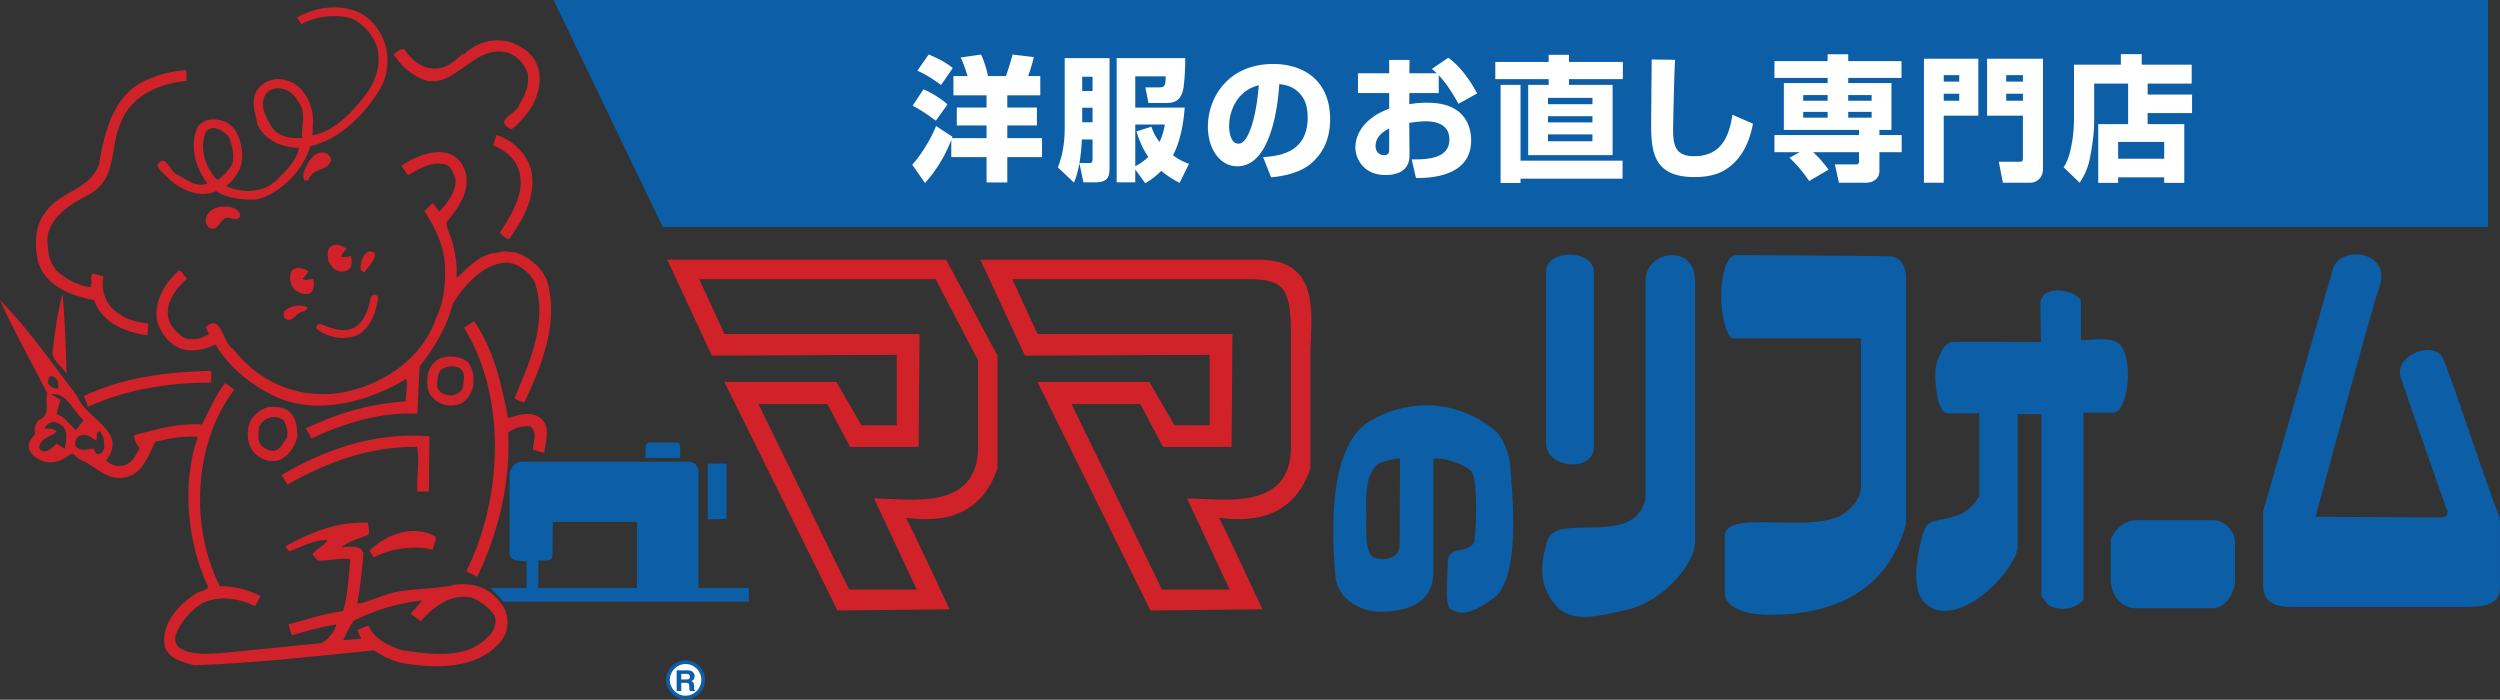
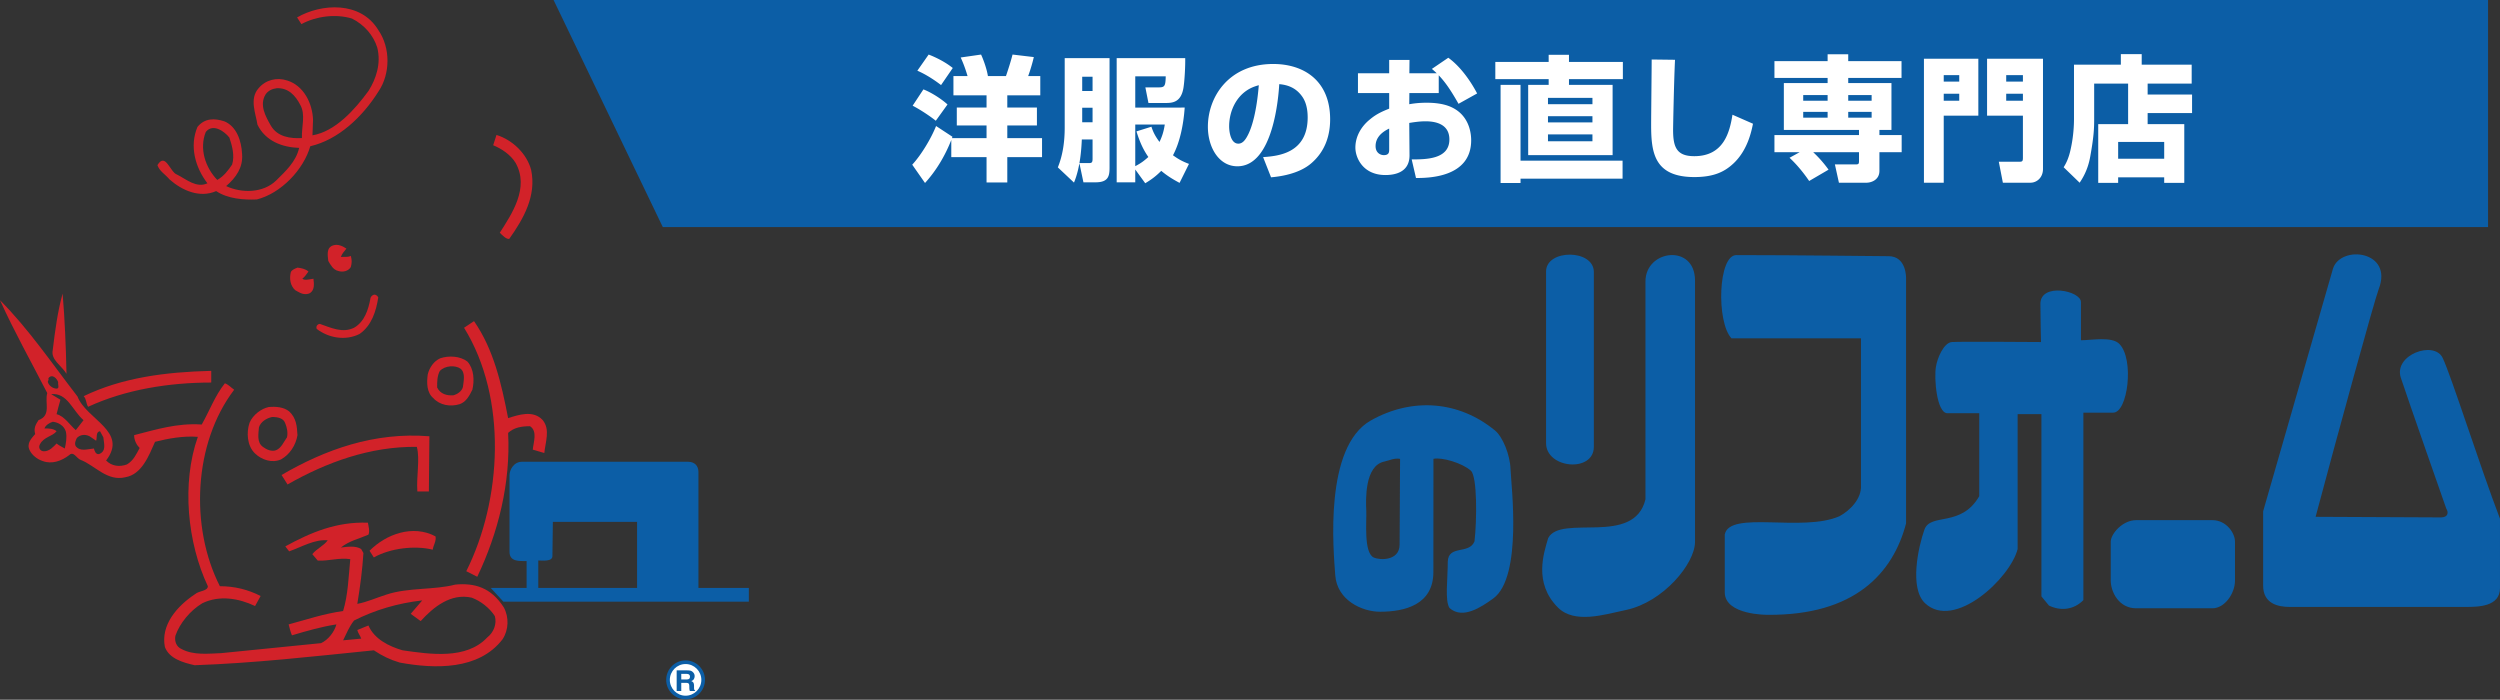
<svg xmlns="http://www.w3.org/2000/svg" xml:space="preserve" fill-rule="evenodd" stroke-linejoin="round" stroke-miterlimit="2" clip-rule="evenodd" viewBox="0 0 2183 611">
  <rect x="0" y="0" width="2183" height="611" fill="#333333" stroke="none" />
-   <path fill="#d22229" fill-rule="nonzero" d="M466.684 52.124c8.6 13.416 3.854 32.841-4.85 44.762-4.7 5.842-9.07 11.696-15.37 16.05-16.822-8.246 5.787-13.591 6.8-21.32 5.295-8.121 9.074-17.826 7.607-27.588-2.312-7.546-9.079-14.85-16.691-17.738-32.688-10.225-50.467 41.125-82.184 19.25-7.225-3.825-13.4-10.995-18.254-17.825 2.421-2.387 6.288-5.379 9.196-4.862 7.146 10.725 18.158 19.254 31.592 16.546 8.212-1.921 13.529-7.275 19.712-12.663l.48.98c10.524-10.217 25.416-15.05 40.304-11.176 8.237 2.921 16.32 7.284 21.658 15.584m-304.305 9.07c.988 2.741 0 6.1.496 9.483-23.575 1.975-48.534 12.662-57.604 36.733-9.68 20.78-2.392 49.713-28.334 62.834-14.441 7.32-33.133 18.758-35.546 36.733 0 11.492.975 24.617 11.475 32.383 7.738 5.834 15.888 10.017 25.934 11.45 2.4-3.383-.496-8.533 1.92-11.983l9.676 2.45c-2.909 13.425 2.845 26.563 14.395 33.358 7.142 5.142 16.325 6.592 24.934 8.08-.996 3.395-.496 6.808-.996 10.183-18.7-2.92-39.796-10.68-46.575-30.908-20.108-3.384-44.65-13.117-49.417-35.738-2.846-14.912-1.879-30.917 7.696-41.958 12.433-17.434 38.8-18.854 46.075-41.034 4.842-28.966 12.946-61.354 41.754-73.52 10.575-4.809 22.138-7.671 34.117-8.546" />
  <path fill="#d22229" fill-rule="nonzero" d="M330.435 26.387c10.558 15.317 10.558 38.013 0 53.567-13.917 22.18-35.08 42.121-59.504 47.746-5.821 20.412-25.521 41.096-46.63 46.467-11.47.491-25.395-.525-35.545-7.304-14.392 6.295-29.763-.5-40.759-10.225-3.887-4.655-8.7-7.059-10.533-12.455 7.138-11.641 11 6.35 17.192 8.3 8.216 4.155 16.8 11.975 26.479 7.584-10.638-13.892-15.838-32.367-8.708-49.225 6.279-7.75 14.904-7.75 23.591-4.846 10.534 4.408 14.867 16.966 15.375 28.479.98 11.7-5.333 20.72-13.929 28.02 13.42 6.3 32.192 6.3 43.68-4.87 8.128-8.046 17.316-16.346 20.078-28.483-14.383-.48-29.291-5.717-36.383-20.234-1.475-9.7-7.267-22.612.963-31.858 6.129-7.313 15.837-9.754 24.92-6.77 14.388 4.374 22.13 19.895 22.625 34.266l-.495 13.625c20.104-3.438 36.916-22.417 48.866-38.684 6.788-10.695 11.146-24.095 7.754-37.783-3.366-10.967-11.491-20.167-22.125-25.5-14.391-4.383-31.654-1.954-44.15 4.867l-3.779-5.85c21.05-12.192 55.654-14.517 71.017 11.166M241.639 77.05c-3.875.467-7.283 1.942-9.708 5.35-5.659 9.217 0 19.217 4.4 27 5.77 10.242 17.308 11.683 27.312 11.158-.446-9.716 3.388-20.387-1.429-28.941-4.254-8.28-10.542-15.08-20.575-14.567m-61.942 38.175c-5.825 14.412-.512 30.95 10.03 41.896 5.808-3.288 9.641-8.513 12.958-13.404 2.404-7.792 0-16.509-2.42-23.621-4.247-5.363-14.388-12.684-20.568-4.871m284.078 33.052c4.842 22.616-6.638 42.796-19.1 60.312-2.446.48-5.82-2.92-8.254-5.35 10.541-16.508 25.916-39.129 13.908-60.833-4.35-7.308-12.462-12.63-19.679-15.575l2.883-8.992c13.896 4.238 26.463 16.313 30.242 30.438" />
-   <path fill="#d22229" fill-rule="nonzero" d="M289.18 139.376c-2.43 10.666-16.817 6.795-19.708 17.746-.975.5-2.442.5-3.413.5-3.375-5.638.971-10.488 2.917-15.371 2.412-3.867 5.82-8.267 10.05-8.73 4.837-1.458 9.2 1.463 10.154 5.855m115.061 5.47c9.208 17.796-2.896 35.77-14.392 49.17 0 6.784 4.804 13.11 5.792 19.797 1.95 8.679 3.737 17.4 2.917 27.133l.82 1.458c10.663-10.675 22.176-21.87 36.576-21.87 3.395-2.413 10.025 0 14.895 0 11.971 4.366 24.913 15.062 27.8 27.987 8.696 35.788-6.187 71.563-20.579 102.496-2.396.47-6.279-1.442-8.683-3.408 12.446-30.438 29.78-66.671 17.296-101.98-5.334-9.058-15.413-16.333-24.934-16.333-20.195.946-37.029 20.696-46.579 36.28-4.833 20.187-15.858 37.695-28.82 54.508l-1.913 41.112c-33.63-1.433-64.388 8.567-92.68 21.721-.987-2.95-2.929-5.862-4.85-8.792 26.859-12.929 55.78-21.654 87.367-23.625 0-7.766 1.93-11.62.496-19.725-31.246 19.217-76.362 32.392-113.75 15.834-21.17-10.15-39.846-24.567-52.87-45.805-8.597 3.892-19.626 7.105-28.813 3.892-10.525-2.396-18.696-13.583-22.03-23.758-3.358-16.821 6.192-33.875 19.155-44.817 2.875.963 4.341 4.825 6.741 7.25-10.046 9.054-19.704 21.68-15.841 36.08 1.929 5.85 7.25 11.174 12.462 15.09 7.254 3.368 16.333 1.463 22.613-2.92-.95-1.975-1.45-3.917-2.884-5.858 13.917-12.93 14.404 13.608 23.959 18.933 23.104 29.475 56.72 43.375 92.196 38.53 36.07-5.372 72.583-29.005 85.083-65.238 7.62-16.33 9.058-34.121 7.1-53.088-2.408-14.841-9.067-27.975-17.283-40.616l7.241-7.042 5.809 7.537c6.191-7.058 15.72-17.3 13.933-29.958-1.95-3.663-2.938-8.517-7.742-10.946-12.487-3.883-23.5 3.367-33.646 9.108l-5.662-8.137c14.375-10.254 42.2-20.9 53.7 0m-195.288 40.788c.975.942.5 2.413.5 3.83-2.904 3.9-7.733.495-11.508.495-6.275 1.917-7.734 13.105-15.375 8.788-2.392-1.98-3.863-5.846-2.392-9.283 1.417-5.6 7.63-8.013 12.454-8.975 6.275-.496 12.958 0 16.321 5.145" />
  <path fill="#d22229" fill-rule="nonzero" d="M302.489 217.098c-1.933 2.47-3.88 4.392-4.858 7.312 2.925-.441 5.32.492 8.708-.933.996 3.863.996 5.817 0 9.688-1.954 3.404-6.73 4.883-11.12 3.404-4.255-.971-6.655-5.354-8.58-8.746-.47-4.83-1.95-11.658 4.325-13.563 3.78-1.337 8.133.463 11.525 2.838m-33.15 19.986c-1.463 1.95-2.9 4.388-5.325 6.288 1.95 1.783 6.275.491 9.688 0 .462 4.2 1.437 10.512-3.888 12.979-4.83 1.446-7.68-.55-11.97-2.913-4.388-3.916-5.33-10.066-3.872-15.883.967-1.958 3.371-2.904 5.788-3.867 3.266.421 6.679.963 9.579 3.396M58.064 326.39c-4.338-7.254-13.896-12.167-11.996-20.809 1.946-16.433 4.275-33.733 8.612-49.233 1.913 22.63 2.875 46.463 3.384 70.042m272.243-66.696c-1.9 12.154-5.796 24.613-16.333 31.925-12.48 6.288-27.334 3.338-37.375-4.391-.98-1.925.454-4.375 2.762-4.375 9.683 3.35 19.733 8.258 29.78 3.35 9.174-5.263 12.566-15.813 14.383-26.009.508-1.941 3.387-3.846 4.883-2.396.937 0 1.408 1.405 1.9 1.896m113.375 105.408c9.083-2.896 22.05-7.304 30.238 1.779 6.67 8.204 2.333 18.904 1.366 28.675-3.283-1.004-6.67-2.013-10.07-2.925.516-6.33 4.362-16.08-2.396-20.458-7.146 0-13.917.983-19.138 5.837 2.296 43.571-8.683 87.421-26.954 125.625l-9.58-4.866c31.2-62.317 36.059-151.159-1.933-212.567l8.692-5.78c17.187 24.73 23.958 54.742 29.775 84.68" />
  <path fill="#d22229" fill-rule="nonzero" d="M408.113 315.709c5.796 6.333 6.258 16.537 4.358 24.604-2.433 4.846-5.32 10.704-11.129 12.617-8.1 2.47-17.304.983-22.996-5.321-5.812-4.875-5.812-13.438-4.833-20.705 1.437-5.862 5.312-11.666 11.017-14.091 7.237-2.438 17.3-1.996 23.583 2.896m-24.075 8.266c-2.33 4.363-2.33 9.242-2.33 14.367 2.822 5.808 8.626 7.296 14.405 6.817 3.267-1.009 7.158-3.421 8.13-7.305.478-4.637 2.416-11.966-1.943-15.812-4.708-3.413-13.891-2.904-18.262 1.933M184.455 334.04c-36.938 0-74.959 6.108-107.523 21.175-1.898-2.91-1.417-6.805-3.865-9.284 33.669-16.253 71.537-21.122 111.387-22.103v10.211Zm68.06 25.198c6.275 5.863 6.775 12.934 7.242 20.73-1.446 8.791-6.75 16.962-14.392 21.204-7.73 3.425-16.8.446-22.625-5.163-7.154-6.779-7.617-18.491-4.863-26.77 2.921-7.034 10.213-12.43 16.842-13.838 6.3-.508 12.975 0 17.796 3.837m-14.88 4.875c-4.84.988-10.04 4.18-11.524 9.042-.471 5.846-1.921 13.146 3.425 17.038 3.258 2.441 7.62 4.362 11.483 2.945 4.833-1.966 6.675-7.354 9.563-11.233.962-3.896 0-8.75-1.471-12.142-1.417-4.662-6.642-5.65-11.475-5.65m136.85 65.023h-10.05c-.988-12.42 2.408-28.462-.463-38.946-40.45-.508-78.762 13.38-112.895 32.846l-5.225-8.275c37.883-22.129 81.058-37.704 129.096-33.8l-.463 48.175Z" />
-   <path fill="#0c5ea6" fill-rule="nonzero" d="M592.178 386.397c2.603 1.249 1.761 9.812 1.296 13.63 0 0-17.208-.25-29.763-.251-.001-6.173-1-11.717 2.377-13.377l26.09-.002Zm42.259 18.376v48.412l-16.387.267v-48.68h16.387Z" />
  <path fill="#0c5ea6" fill-rule="nonzero" d="M609.878 513.41V412.171c0-5.321-3.204-8.963-9.12-8.963H455.864c-7.283 0-10.954 7.059-10.954 11.83V481.8c0 8.796 8.4 8.12 14.917 8.12v23.488H428.52l11.012 11.942h214.35v-11.94h-44.004m-139.842-23.995c3.354 0 12.338 1.183 12.338-3.792 0-3.963.379-29.925.379-29.925h73.537v57.712h-86.254v-23.995Z" />
  <path fill="#d22229" fill-rule="nonzero" d="M380.265 468.338c.955 3.87-1.915 7.8-2.417 11.648-15.358-3.85-36.994-1.417-51.409 6.776l-3.752-5.828c14.409-14.555 37.854-23.104 57.578-12.596" />
  <path fill="#d22229" fill-rule="nonzero" d="M439.792 530.17c-11.27-17.309-25.42-21.255-42.2-19.713-18.283 4.825-40.888 2.392-60.063 8.7-8.662 2.737-17.266 6.658-25.516 8.13 2.466-14.913 4.383-29.522 5.333-44.363l-1.925-3.438c-4.825-3.35-12.933-1.95-17.787-1.37 7.283-5.909 16.337-7.797 24.07-11.242 1.425-2.938 0-7.771-.475-10.459-27.462-1.008-49.95 8.55-72.116 20.692l3.404 4.337c11.029-3.908 22.12-10.679 33.65-9.662-3.4 4.825-9.571 7.23-13.458 12.108l4.787 5.638c9.62.466 18.7-2.767 28.363-1.267-1.475 15.375-1.942 31.28-6.25 45.275-17.325 2.471-31.246 7.317-47.563 11.688.958 3.433 1.413 6.112 2.892 9.55 12.937-3.867 25.896-7.575 38.829-9.55-1.813 6.604-7.125 13.441-13.4 16.37l-87.404 8.746c-11.475.438-23.921 1.905-34.117-3.45-4.704-1.9-6.663-6.8-5.688-11.716 3.763-10.942 12.971-22.109 23.488-28.409 14.887-7.225 31.696-4.412 46.096 2.417l4.854-8.77c-11.067-5.597-22.638-8.53-35.583-8.53-26.38-51.796-22.971-125.07 12.479-171.567-2.846-1.975-5.217-4.725-8.134-5.604-8.687 10.925-13.425 24.08-20.2 35.98-21.545-1.45-39.829 4.395-59.033 9.274 0 4.888 2.417 8.796 4.817 11.209-2.896 5.354-5.313 10.941-11.08 14.366-6.687 2.467-13.479 1.413-18.212-3.425 19.633-25.562-17.287-35.679-25.012-55.962C45.604 317.686 25.383 287.707 0 262.119c12.462 27.525 27.358 54.08 41.267 81.105-2.442 8.262 3.875 19.45-7.65 23.658-2.417 3.808-4.346 6.787-2.896 12.12-3.363 3.913-7.725 8.276-4.838 14.134 1.938 4.208 6.775 8.038 11.492 9.463 7.767 2.941 16.354 0 23.117-5.255 3.808-3.8 6.641 3.33 10.062 4.271 12.438 4.867 23.067 18.971 38.921 15.1 14.388-2.441 20.6-18.946 25.9-30.929 11.504-2.87 24.45-5.32 37.388-4.337-14.392 40.591-9.067 92.716 8.725 130.433 0 4.375-7.755 3.9-11.03 6.85-15.845 10.45-30.291 26.983-26.466 46.258 3.841 10.188 15.833 13.571 25.991 15.884 52.288-1.83 103.209-7.646 156.455-13.025 7.262 4.87 14.416 8.308 22.629 10.712 30.746 5.659 69.075 6.65 89.783-20.37 5.33-8.08 5.825-19.305.942-28.021M42.217 330.303c3.387-4.417 7.662.47 8.6 3.383-.475 1.904 1.454 5.65-1.43 5.65-3.32 0-7.17-2.875-7.67-6.12.5-.972.987-1.926.5-2.913m14.379 61.329c-2.383-1.442-4.821-2.4-7.208-4.354-2.817 2.912-6.209 6.796-11.042 6.796-3.354 0-5.233-3.396-3.354-6.317 3.354-6.308 11.075-6.796 14.396-11.204-2.817-2.425-6.684-2.425-10.563-2.425.97-2.93 4.354-4.888 7.242-5.838 4.75.459 10.05 3.38 11.487 8.767.996 4.85 0 10.22-.958 14.575m-7.208-29.946c.954-4.392 2.387-8.758 3.366-12.63l-8.125-4.907c14.4-1.417 18.73 14.641 28.325 22.733l-6.77 8.687c-4.738-3.9-10.067-12.4-16.796-13.883M86.4 396.528c-2.912.4-3.892-2.984-4.396-4.896-5.7.496-11.962 2.92-15.82-1.95-1.417-2.404 0-5.363.95-7.25 2.908-2.992 7.287-3.43 11.116-1.47l5.7 3.89c.996-2.945-.462-7.795 3.392-8.3l2.916 5.355c.475 5.37 2.888 12.167-3.858 14.62m339.01 160.135c-18.259 19.496-49.988 14.617-73.9 11.188-11.642-3.392-24.6-9.659-29.805-21.684l-9.691 3.946c.512 2.692 2.466 4.663 3.408 7.546l-15.812 1.47c2.879-5.832 5.308-11.928 9.533-17.282 18.267-9.25 37.967-15.08 59.57-17.58l-10.074 11.742 8.7 6.338c11.008-12.175 26.375-24.638 44.633-20.45 7.642 2.895 15.346 8.741 20.117 16.054 1.937 6.8-.992 14.329-6.68 18.712" />
  <path fill="#fff" fill-rule="nonzero" d="M598.662 609.076c-8.458 0-15.354-6.858-15.354-15.388 0-8.479 6.896-15.433 15.354-15.433 8.45 0 15.342 6.954 15.342 15.433 0 8.53-6.892 15.388-15.342 15.388" />
  <path fill="#0c5ea6" fill-rule="nonzero" d="M598.662 579.84c-7.588 0-13.767 6.208-13.767 13.846 0 7.608 6.18 13.804 13.767 13.804 7.583 0 13.754-6.196 13.754-13.804 0-7.638-6.17-13.846-13.754-13.846m0 30.821c-9.342 0-16.942-7.617-16.942-16.975 0-9.383 7.6-17.02 16.942-17.02 9.338 0 16.93 7.637 16.93 17.02 0 9.358-7.592 16.975-16.93 16.975" />
  <path fill="#0c5ea6" fill-rule="nonzero" d="M599.421 588.441c.838 0 1.488.138 1.908.354.759.355 1.138 1.096 1.138 2.184 0 1.025-.396 1.708-1.175 2.033-.438.2-1.088.288-1.975.288h-4.438v-4.859h4.542m.833-3.075h-9.391v17.992h4.016v-7.088h4.03c1.154 0 1.912.2 2.337.538.413.408.638 1.162.65 2.317l.025 1.675c.008.525.058 1.087.175 1.55.054.283.142.591.275 1.008h4.525v-.48c-.404-.19-.658-.578-.737-.99-.092-.338-.13-.88-.13-1.722v-1.208c0-1.254-.195-2.23-.554-2.842-.379-.587-1.02-1.05-1.933-1.42 1.079-.321 1.867-.884 2.32-1.726.472-.8.688-1.67.688-2.52 0-.73-.108-1.334-.35-1.871-.246-.559-.562-1.084-1-1.496a4.986 4.986 0 0 0-1.833-1.296c-.721-.275-1.75-.412-3.113-.42" />
-   <path fill="#d22229" fill-rule="nonzero" d="M327.407 222.49c-.498 5.849-6.173 10.677-9.093 15.064-1.444 0-3.365-.984-3.365-2.905-.468-5.854 1.922-12.157 6.757-15.077 2.328-.001 5.704-.002 5.701 2.918m-59.043 45.989c-.486 4.354-6.229 2.947-8.605 5.77-2.88 2.259-5.787 7.103-10.145 4.238-2.388-1.465-2.388-4.676-.979-7.063 5.337-4.398 13.501-6.375 19.73-2.945" />
  <path fill="#0c5ea6" fill-rule="nonzero" d="m483.385.003 95.37 198.277 1593.805-.003V-.003L483.385.004Zm908.361 237.544v152.579c0 22.838-41.725 19.142-41.725-3.217v-149.8c0-19.746 41.725-19.746 41.725.438" />
  <path fill="#0c5ea6" fill-rule="nonzero" d="M1480.09 245.007v228.08c0 19.141-27.738 52.612-60.163 59.516-19.108 4.046-45.033 12.392-59.541-2.12-21.546-21.546-12.23-47.834-8.517-60.621 11.17-21.267 74.954 7.475 84.942-33.838V245.8c0-27.917 43.279-33.217 43.279-.792m168.97-21.301c15.942 0 15.313 19.305 15.313 19.305v214.066c-11.517 43.763-45.076 80.317-120.58 79.78 0 0-37.725.537-37.725-19.688v-50.483c4.254-21.284 67.821-1.642 100.259-15.975 8.791-4.75 19.441-15.088 18.67-27.034V295.432H1511.91c-13.313-14.3-11.721-72.679 4.254-72.679 54.958 0 123.196.954 132.896.954m428.03 28.744c-3.738 9.58-37.296 131.98-55.108 198.834l109.504.516c6.217 0 6.787-4.416 4.604-7.654 0 0-33.804-96.354-39.675-114.246-6.612-20.066 29.033-32.85 36.48-17.437 7.453 15.441 32.187 93.587 50.095 140.533v60.467c0 16.5-19.258 16.508-30.425 16.508h-153.12c-10.072 0-23.28-2.679-23.28-18.646v-64.862l61.054-212.084c6.896-20.733 52.892-15.45 39.871 18.071m-260.01 11.32v33.342c9.142 0 26.846-3.504 33.475 3.137 13.288 13.292 7.475 60.067-5.275 60.067h-26.07v163.696c-8.638 8.788-20.134 9.563-30.055 4.763l-6.588-7.992v-159.15h-20.783v117.792c-6.396 25.508-55.287 71.254-80.8 47.345-13.967-13.116-5.85-49.433-.58-64.32 5.355-14.913 31.918-1.588 47.876-29.175v-72.442h-27.758c-9.455 0-11.796-30.8-10.071-40.509 1.216-8.025 7.012-21.125 13.908-21.65 6.93-.545 77.838 0 77.838 0s-.517-22.058-.517-33.341c0-18.784 35.4-11.48 35.4-1.563M1319 409.78c-.396-12.755-6.908-28.434-13.542-33.86-31.496-25.908-72.216-29.145-108.412-8.79-41.059 23.12-32.696 113.224-31.1 135.15 1.579 21.933 23.491 31.883 39.075 31.883 21.516 0 46.604-5.992 46.604-34.705 0-41.02.062-63.737.062-98.808 7.138-1.604 25.067 3.55 32.659 10.342 5.741 5.166 5.258 43.962 3.179 61.775-4.775 11.596-22.725 2.791-23.325 17.579 0 15.546-2.67 34.02 1.504 40.554 11.475 10.254 27.825-.842 38.158-8.283 25.909-18.763 15.546-100.075 15.138-112.838m-96.867 65.78c0 14.374-17.52 13.77-22.737 11.174-8.738-4.42-5.95-31.904-6.35-40.625-.442-9.612-1.596-39.496 15.791-43.1 4.467-.954 8.492-3.229 13.709-2.358 0 0-.413 64.533-.413 74.908m709.787-21.37c11.642 0 19.68 10.75 19.68 18.896v33.842c0 11.337-9.03 24.229-19.68 24.229h-66.65c-15.02 0-22.175-14.28-22.175-24.23v-33.84c0-6.913 10.325-18.897 22.175-18.897h66.65Z" />
-   <path fill="#d22229" fill-rule="nonzero" d="M826.11 226.737H582.647l38.921 83.792 161.488-.708v61.57l-30.792-.037-21.954-37.867h-97.796l98.783 199.563 97.78-1.008s-30.938-66.842-37.905-79.8c7.975 0 61.863 11.933 79.817-43.525v-98.188l-44.879-83.792m27.904 163.592c0 56.908-60.846 44.95-90.783 44.95 6.004 12.97 37.25 79.508 37.25 79.508h-59.067l-79.137-161.975h60.183l19.817 37.405h59.875l.75-98.596H632.514l-21.942-47.884H816.94l37.075 70.825v75.767Zm245.326-163.592H856.036l38.925 83.792 161.35-.708v61.57l-30.792-.037-21.954-37.867h-97.663l98.671 199.563 97.759-1.008s-30.909-66.842-37.892-79.8c7.983 0 61.846 11.933 79.8-43.525v-98.188c0-31.883 10.983-83.792-44.9-83.792m27.95 163.592c0 56.908-60.858 44.95-90.792 44.95 5.996 12.97 37.259 79.508 37.259 79.508h-59.071l-79.071-161.975h60.096l19.829 37.405h59.875l.742-98.596H905.902l-21.954-47.884h206.23c33.112 0 37.112 9.971 37.112 51.838v94.754Z" />
  <path fill="#fff" fill-rule="nonzero" d="M830.663 122.253c-5.417 13.771-13.054 26.642-22.938 37.534l-11.166-15.98c7.866-8.491 16.579-23.033 20.82-33.766l14.326 9.4-.454 1.179h30.204v-11.05H835.48V93.928h25.975V83.241h-28.917V66.42h12.338c-2.692-9.07-4.813-13.52-5.984-16.23l17.771-2.553c1.625 3.425 4.917 11.954 5.98 18.783H878.4c1.758-5.158 4.125-12.338 5.75-18.783l18.579 2.2c-.934 4.129-2.913 11.162-4.934 16.583h10.58v16.82H879.57v10.688h25.871v15.642h-25.87v11.05h30.333v16.575H879.57v22.125h-18.116v-22.125h-30.792v-14.942m-19.767-74.616c6.359 2.466 14.48 6.445 21.063 11.737l-10.234 14.913c-6.229-4.788-13.637-9.525-20.704-12.538l9.875-14.112m-4.583 30.425c6.942 2.612 16.12 8.591 21.046 13.17l-10.23 14.221c-5.05-4.104-13.991-9.991-20.216-13.145l9.4-14.246Zm147.715 1.422h-9.046V67.026h9.046v12.458Zm-24.33 31.846c0 11.92-1.524 23.883-5.995 34.825l14.104 13.283c5.88-13.983 6.58-32.225 6.842-37.65h9.379v16.604c0 2.93-.354 4-2.813 4h-8.7l3.538 16.809h10.696c11.42 0 12.112-5.896 12.112-13.155V50.788h-39.162v60.542m70.325 48.687c4.816-2.92 8.816-5.633 13.979-10.825 4.93 4.113 9.18 6.842 15.996 10.5l8.216-16.566c-6.22-2.396-9.4-4.225-13.97-7.546 6.216-11.534 9.275-27.538 10.225-41.65H991.31V66.646h26.592c-.133 9.671-1.304 9.671-7.658 9.671h-10.105l2.688 13.613h14.82c5.892 0 13.638-.321 15.76-13.284 1.062-6.695 1.65-19.291 1.524-25.858h-59.85v108.413h16.23v-11.184l8.712 12m-45.996-53.25h-9.046V94.055h9.046v12.712Zm38.337 7.971c3.313 10.6 6.355 16.492 10.371 22.354-3.42 3.05-6.141 5.3-11.425 8v-36.329h25.775c-.95 6.12-2.25 10.242-4.608 15.183-4.346-5.779-5.875-9.695-7.05-13.3l-13.063 4.092Zm106.816-40.33c-1.904 23.404-5.996 36.117-8.825 42.1-2.713 5.746-5.292 8.93-9.058 8.93-6.7 0-8.009-10.559-8.009-15.034 0-10.35 3.775-21.154 11.659-28.458 5.533-5.046 10.833-6.567 14.233-7.538m10.704 80.425c6.225-.562 24.217-2.45 35.625-12.683 12.104-10.688 15.971-24.604 15.971-37.97 0-33.53-22.683-48.305-49.733-48.305-38.784 0-57.021 28.775-57.021 54.767 0 18.45 9.879 34.566 25.75 34.566 31.512 0 35.987-61.383 36.567-71.725 8 .688 14.354 3.538 19.17 9.671 2.105 2.675 5.65 8.08 5.65 19.388 0 31.608-26.233 33.737-38.925 34.654l6.946 17.637ZM1213.03 130.4c0 2.225 0 5.062-4.692 5.062-2.837 0-7.175-1.887-7.175-7.892 0-7.283 5.171-12.112 11.867-15.304V130.4m37.28-70.225c2.003 1.679 2.587 2.258 4.224 3.779h-23.875l.13-11.646h-17.759v11.646h-27.263v17.291h27.263v13.621c-5.517 2.25-10.93 4.48-16.692 9.313-7.658 6.1-12.82 14.925-12.82 24.696 0 9.045 6.704 23.97 26.22 23.97 8.471 0 21.188-2.433 21.05-17.383l-.229-28.112c3.638-.584 9.034-1.425 14.113-1.425 8.225 0 20.929 2.012 20.929 15.858 0 17.417-20.704 17.417-32.921 17.417l3.763 16.241c10.229 0 48.183-.129 48.183-32.941 0-4.955-1.038-16.105-9.85-24.105-5.292-4.675-13.317-8.683-29.071-8.683-7.517 0-12.32.817-15.146 1.296l.1-9.763h25.65V65.733c5.054 5.417 9.634 11.404 17.267 24.917l16.254-9.05c-6.492-12.355-15.512-24.25-25.187-31.18l-14.334 9.755Zm140.209 30.839h-38.825v-5.542h38.825v5.542Zm-38.225-36.93h-46.584v15.034h46.584v4.963h-17.892v61.387h73.725V74.081h-38.1v-4.963h47.059V54.085h-47.059v-6.242h-17.733v6.242m38.225 52.791h-38.825v-5.383h38.825v5.383Zm0 16.475h-38.825v-6h38.825v6Zm-62.792 16.955V74.08h-17.42v85.712h17.42v-3.758h89.104v-15.73h-89.104Zm134.893-88.099c-.92 19.15-1.675 58.196-1.675 61.246 0 15.18 3.196 22.917 18.488 22.917 25.629 0 30.916-20.775 33.358-36.2l17.917 7.866c-1.305 6.388-4.596 23.05-17.055 34.692-7.537 7.075-16.829 11.883-34.12 11.883-35.255 0-37.759-21.625-37.759-45.641 0-9.034.467-48.896.467-57.021l20.379.258Zm133.253 35.743h-21.304v-4.934h21.304v4.934Zm-33.27 49.825c7.983 7.316 14.358 16.146 17.162 20.27l16.92-9.891a101.89 101.89 0 0 0-13.428-15.28h40.02v7.738c0 2.35-.362 2.95-2.737 2.95h-18.317l3.521 15.984h24.104c3.671 0 11.259-2.113 11.259-10.355v-16.316h19.425V117.94h-19.425v-4.483h10.512V72.554h-37.746v-4.5h46.538V53.366h-46.538V47.38h-18v5.987h-46.429v14.688h46.43v4.5h-38.217v40.904h65.62v4.483h-73.833v14.934h22.088l-8.93 4.9m33.271-35.021h-21.304v-5.046h21.304v5.046Zm38.438-14.804h-20.438v-4.934h20.438v4.934Zm0 14.804h-20.438v-5.046h20.438v5.046Zm62.959-37.134h13.537v5.625h-13.538v-5.625Zm-17.288 93.925h17.287v-58.541h30.217V51.259h-47.504v108.287m17.287-77.704h13.538v6.109h-13.538v-6.109Zm37.838 19.163h31.3v36.57c0 3.271-.459 3.646-3.159 3.646h-17.895l3.55 18.325h24.075c5.65 0 10.958-4.554 10.958-11.975V51.26h-48.83v49.746m16.713-35.384h14.588v5.625h-14.588v-5.625Zm0 16.221h14.588v6.109h-14.588v-6.109Zm137.959 56.755h-40.209v-14.65h40.209v14.65Zm-31.505-30.196h-26.104v51.292h17.4v-4.854h40.209v4.854h17.537v-51.292h-31.996v-9.646h38.792V82.523h-38.792v-9.53h38.454V56.462h-43.641v-9.188h-18.209v9.188h-40.916v47.491c0 4.813-.346 14.771-2.83 25.984-1.895 9.162-4.716 13.729-6.2 16.112l13.967 13.5c2.213-3.292 7.046-10.65 9.18-22.454 3.158-17.283 3.504-24.82 3.504-32.542V72.994h29.645v35.408Z" />
</svg>